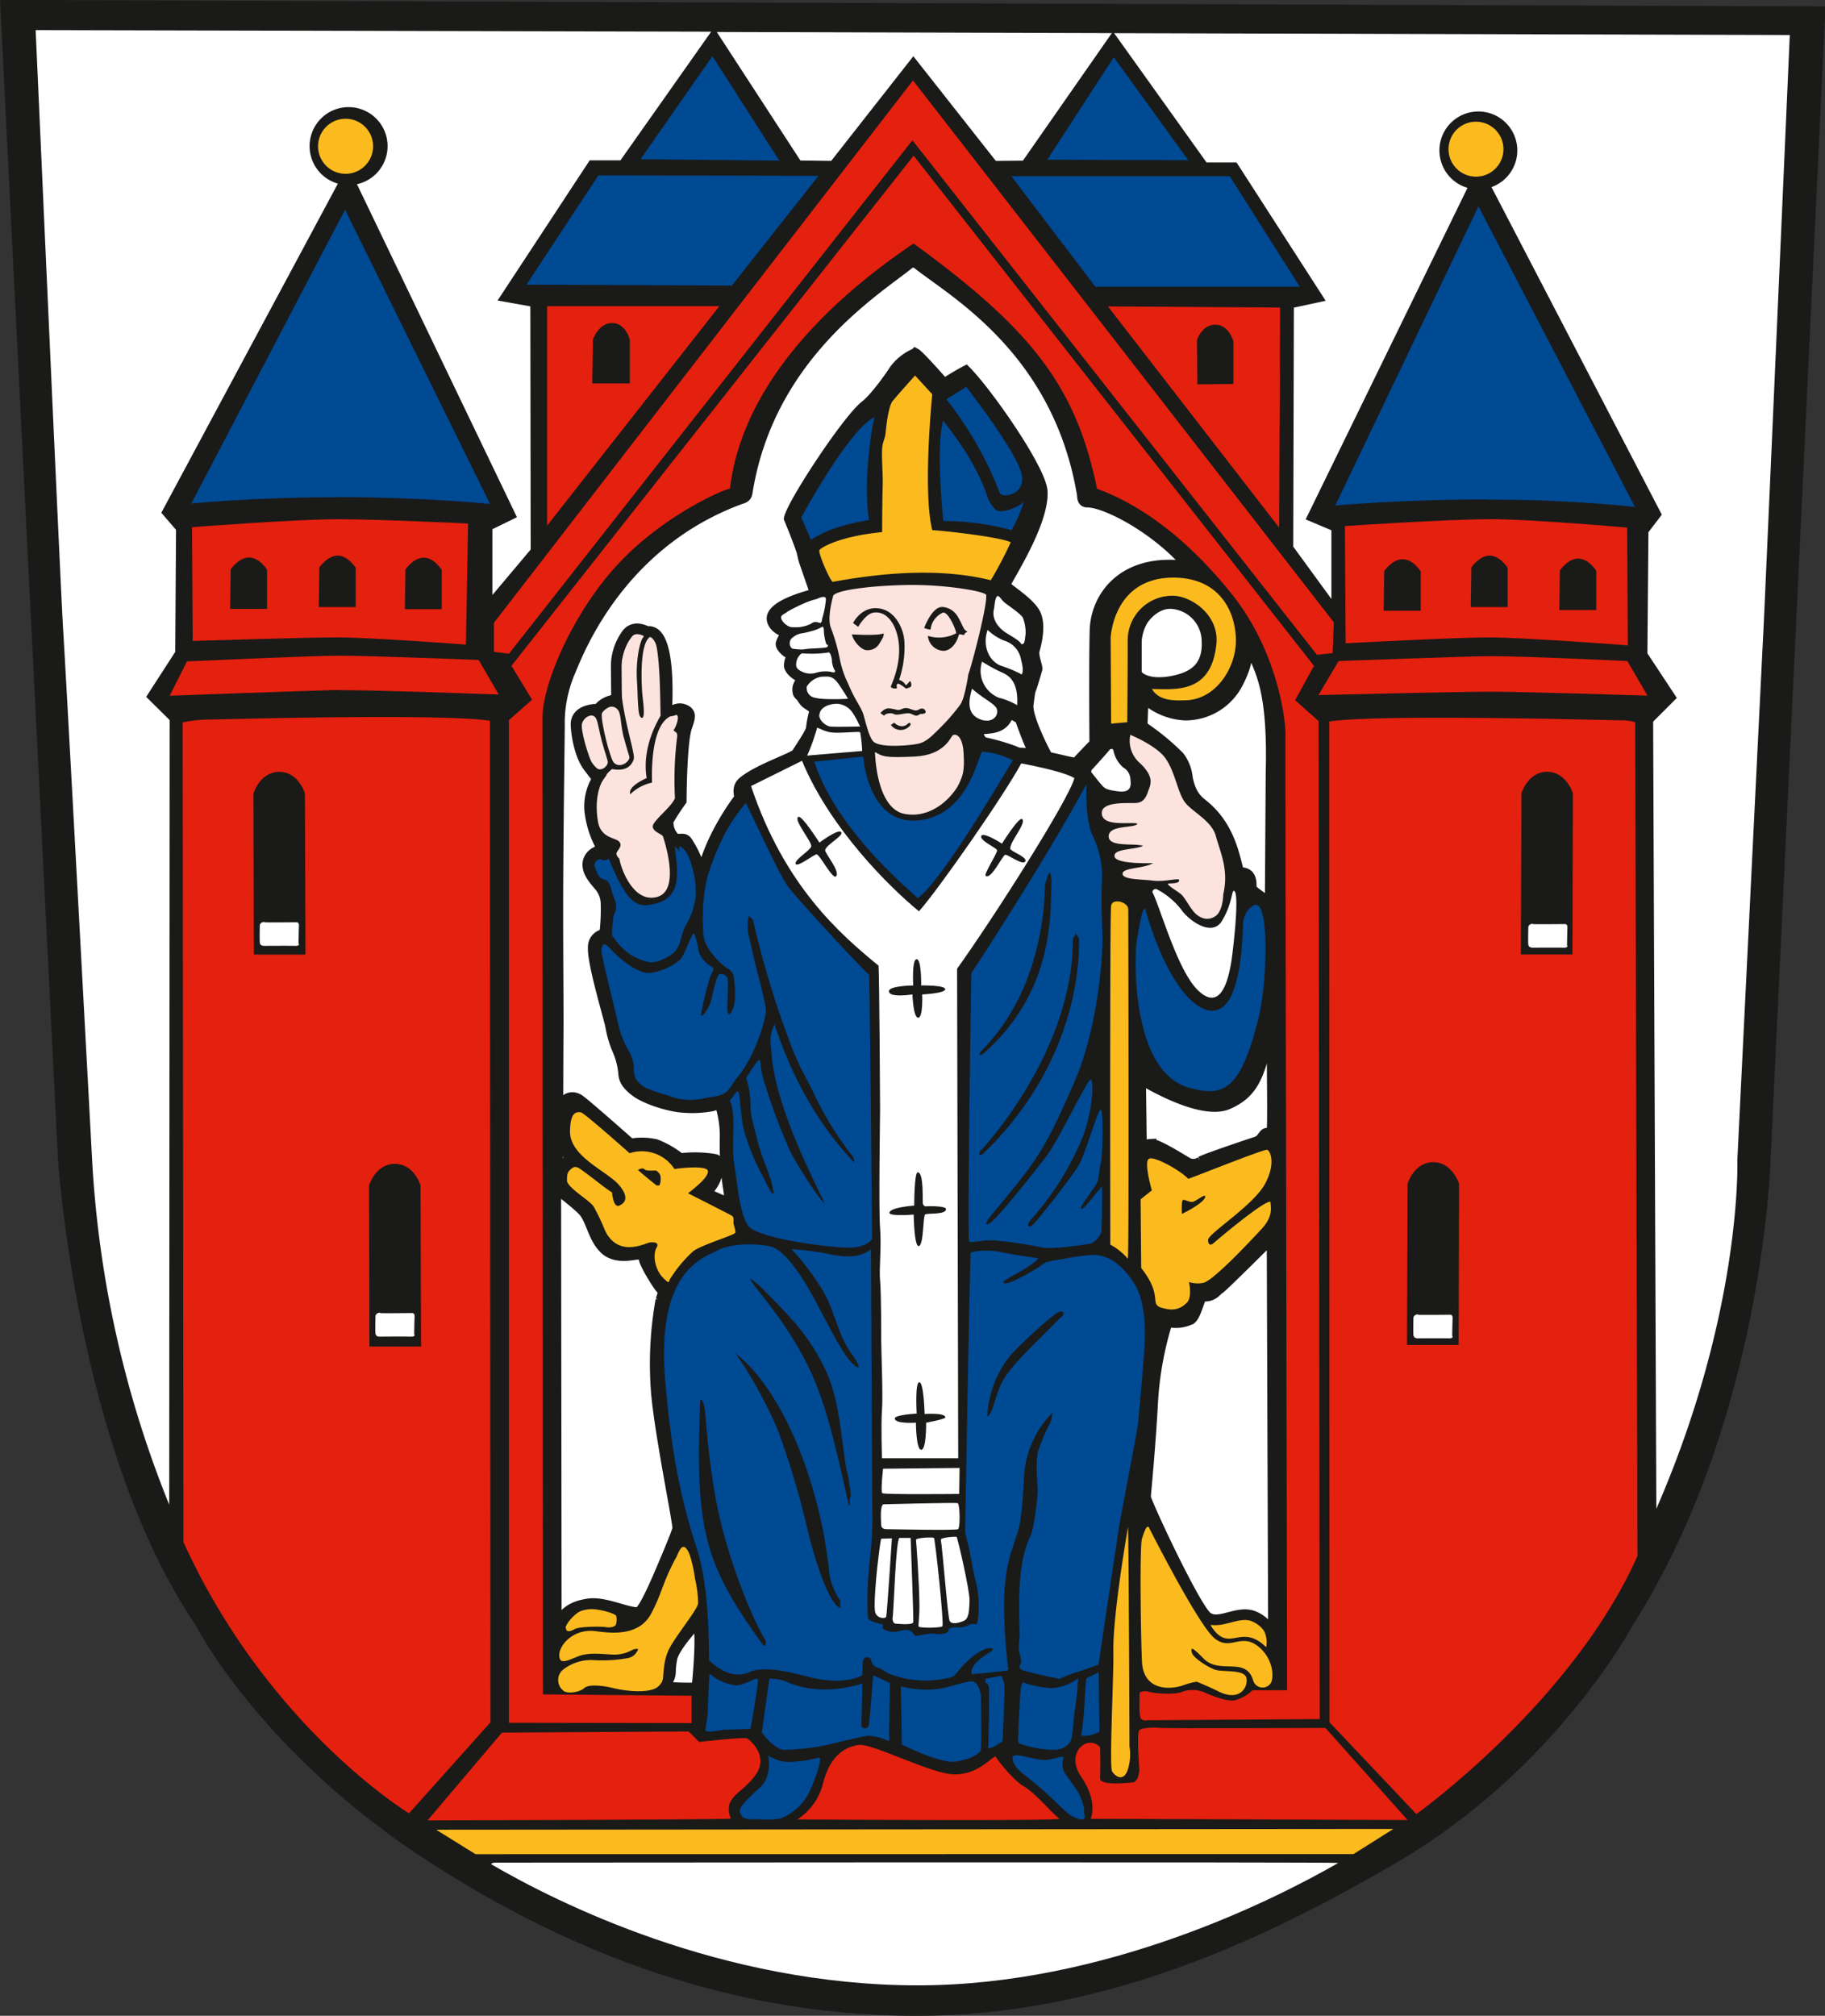
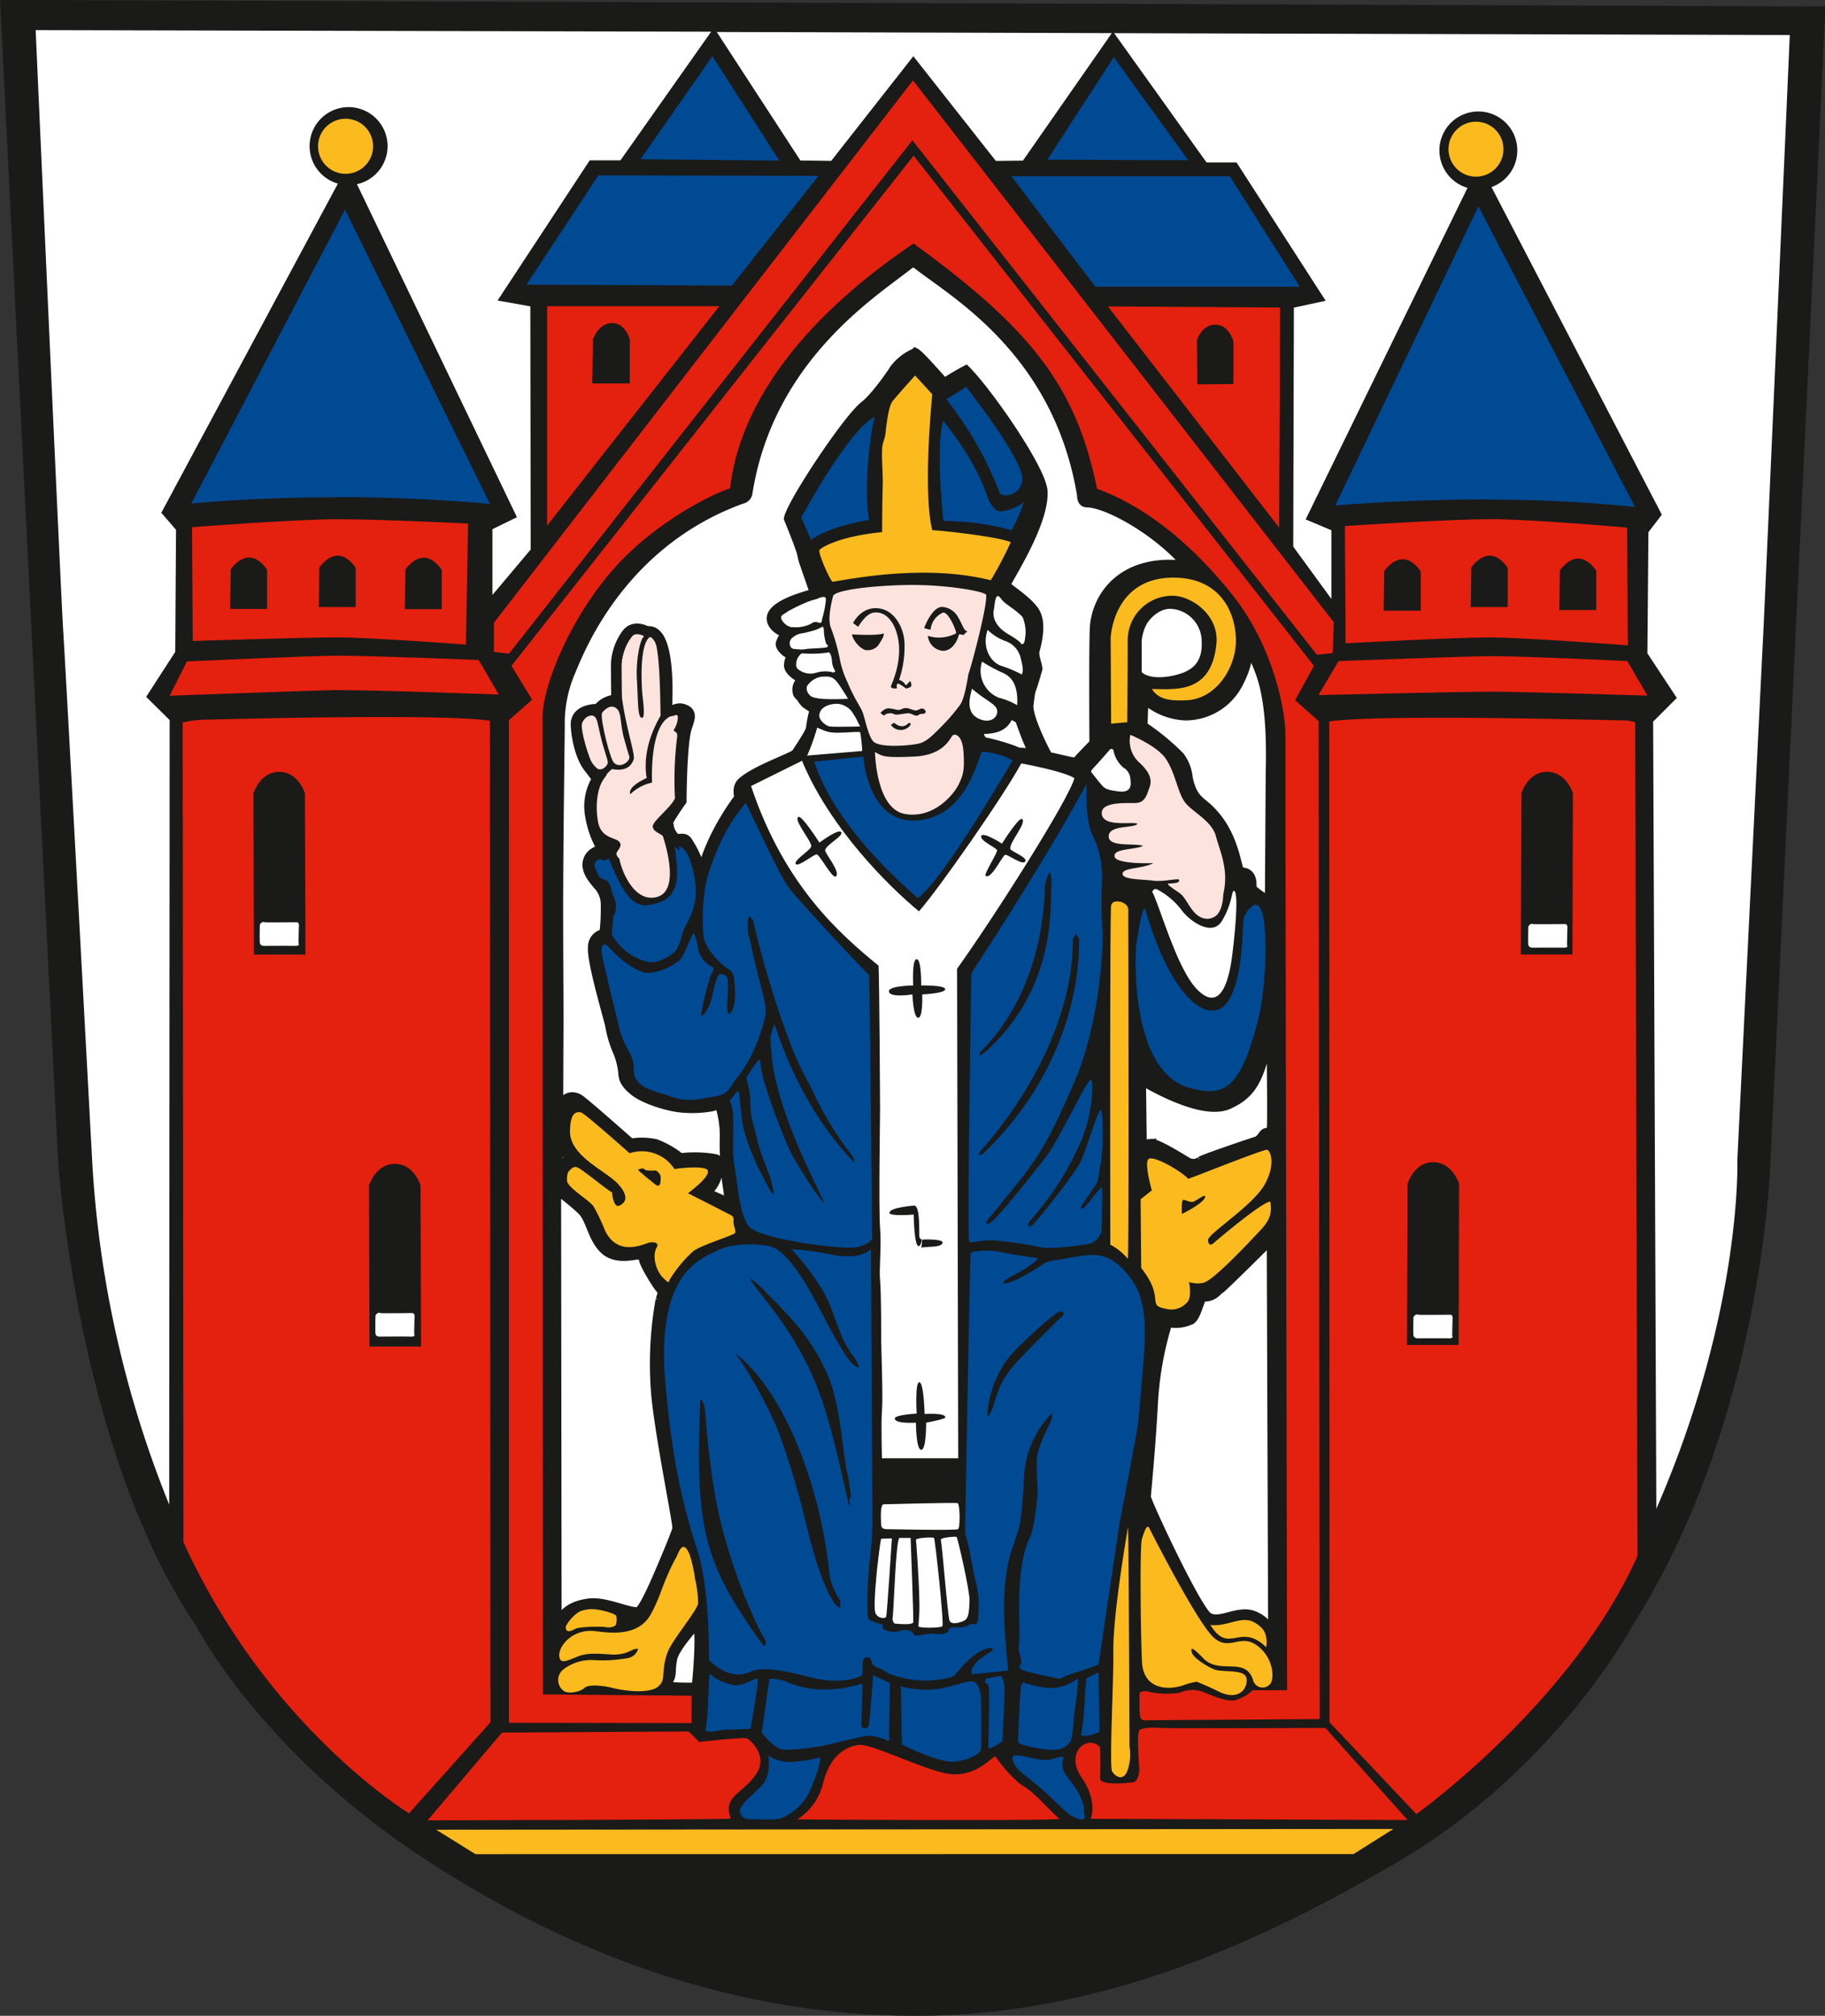
<svg xmlns="http://www.w3.org/2000/svg" viewBox="0 0 372.1 410.91">
  <rect x="0" y="0" width="372.1" height="410.91" fill="#333333" stroke="none" />
  <defs>
    <style>.cls-1,.cls-2{fill:#1a1a18;}.cls-1,.cls-8{stroke:#1a1a18;stroke-miterlimit:3.86;}.cls-1{stroke-width:8.02px;}.cls-3{fill:#004993;}.cls-4{fill:#fbbb1f;}.cls-5{fill:#e4200e;}.cls-6{fill:#fce3de;}.cls-7,.cls-8{fill:#fff;}.cls-8{stroke-width:2.17px;}</style>
  </defs>
  <g id="Ebene_2" data-name="Ebene 2">
    <g id="Ebene_1-2" data-name="Ebene 1">
      <path class="cls-1" d="M43.28,329.14s12.82,25.41,46.6,47.16c23.74,15.29,56.46,30.6,97,30.6,38.37,0,71.09-16.28,95.71-30.6,31.73-18.46,46.93-47.16,46.93-47.16,26-40.89,27.47-92.73,27.47-92.73l11-231.1L4.22,4,15.81,235.87s3.7,58.27,27.47,93.27Z" />
      <path class="cls-2" d="M93.81,376.06C82,368.73,73.1,362.32,65.73,354.91a128.46,128.46,0,0,1-20.11-26c-25.66-42.65-26.84-92.5-26.84-92.5s-5.43-101-5.88-107.59S7.27,6.14,7.27,6.14l357.65,1s-5,115.92-5.31,121.68-5.3,107.59-5.3,107.59,1.45,42.39-27.36,92.73c0,0-16.95,28.37-48.36,47.16,0,0-42.7,28.4-91.41,28.4-52.22,0-93.37-28.64-93.37-28.64Z" />
      <path class="cls-2" d="M72.76,37.58a7.93,7.93,0,1,0-3.89-.12l-36,67.09,3,3.48-.16,24.85-5.93,9.17,4.79,4.73-.09,161c8.58,20.53,19.71,36,31,47.09,14.68,14.46,28.65,21.22,28.65,21.22s40.69,28.58,92.87,28.58h0c31.79,0,77-15.83,100.35-33.84,23.64-18.24,41.34-37.62,50.41-63.34l-.65-160.43,4.83-4.83-6-9.09.21-24.7,2.73-3.57L304.16,38.14a7.94,7.94,0,1,0-4.89.15l-33,67.59,5.25,2.21,0,14-7.78-10.66.13-48.72,6.48-1.4-18.17-28.2H246L226.92,6.42,208.56,32.75l-5.51.06L186.22,11.46,169.47,32.8l-6.28-.08L145.56,5.64,126.43,32.76l-6.27,0L101.38,61.29l6.68,1.19.07,49.57-7.8,9.26,0-13.41,5-2.44L72.76,37.58Z" />
      <path class="cls-3" d="M68.75,101.37c-17.67,0-29.75,1.28-29.75,1.28L70.35,42.73l29.57,60s-13.5-1.39-31.17-1.39Z" />
      <path class="cls-3" d="M303.25,101.81c-17.67,0-31,1.24-31,1.24l29.19-61,31.93,61.29a283.43,283.43,0,0,0-30.15-1.48Z" />
      <polygon class="cls-3" points="130.59 32.46 145.25 11.45 158.91 32.75 130.59 32.46 130.59 32.46" />
      <polygon class="cls-3" points="213.53 32.56 227.09 11.66 242.29 32.67 213.53 32.56 213.53 32.56" />
      <polygon class="cls-3" points="206.2 35.91 250.74 35.91 265.01 58.44 223.32 58.44 206.2 35.91 206.2 35.91" />
      <polygon class="cls-3" points="107.34 58.03 122 35.75 166.89 35.84 149.22 58.22 107.34 58.03 107.34 58.03" />
      <path class="cls-3" d="M165.37,110.1l-2-4.62S173,87.59,178.32,85c-1.13,4.53-2.18,15.06-1.13,21-7.45,1.29-9.8,2.83-11.82,4Z" />
      <path class="cls-3" d="M192.33,106.21s-1.62-15.46,0-20.48c1.78,2.51,6.64,8.17,9.23,16.19,1.29,2.19,1.79,2.41,2.91,2.27a9.13,9.13,0,0,0,4.29-1.86,32.85,32.85,0,0,1-2.51,5.74,53.13,53.13,0,0,0-13.92-1.86Z" />
      <path class="cls-3" d="M193,81.36l4-2.51s10.5,13.41,11.34,18c.73,4-4,4.86-4.53,3.56a73.14,73.14,0,0,0-10.85-19Z" />
      <path class="cls-3" d="M166,155.27l10-1.05s.94,14,11.22,13c9.78-.93,11.9-12,13-14A15.34,15.34,0,0,1,206.5,155c-1.14,1.78-14,24.05-19.35,28.09-3.16-2.83-16.92-14.65-21.13-27.85Z" />
      <path class="cls-3" d="M124.16,175s-.81.64-1.46.24-1.86.57-1.37,1.62.57,2.1,1.86,2.43,1.38,2,1.7,2.91,1,2,.57,3.56-.33,0-.57,2.76-.16,2,.65,3.16a11.08,11.08,0,0,0,6.8,4.45c1.86.32,4.48-1.41,5.1-2,1.46-1.45,1.29-3.4,2.35-5.42a15.77,15.77,0,0,0,2-5.43,17.13,17.13,0,0,0-.65-6.47c-.89-3.48-2.1-4.45-3.56-4.54.32,4.3,2,10.41-3.89,11.91-3.48.89-5.58.72-9.55-9.15Z" />
      <path class="cls-3" d="M246.89,206c-4.67-.39-9.87-8.51-13.27-20.33-.54-1.88-1.38,3.32-1.86,6.24-.44,2.59-1.37,26.64,10.84,29.87,6.72,1.78,10.29.73,14-14.25,1.82-7.3,2.35-25.18-1.13-22.91a4.48,4.48,0,0,0-1.95,3c-.24.89.17,18.94-6.64,18.38Z" />
      <path class="cls-3" d="M156.61,357.84s.91,4.13-1.58,6.45-4.41,4.08-4.18,4.95.36,1.86,3.68,1.58c0,0,3.81.37,5.17-.36a11.09,11.09,0,0,0,5.77-6.22c1.63-3.81,1.68-5.08,1.77-5.72s-1.27.31-5,.55a8.08,8.08,0,0,1-5.63-1.23Z" />
      <path class="cls-3" d="M206.5,358s-.59,1.5,2.27,3.73c1.23.95,3,2.38,4.67,3.9,2.18,2,4.19,4.11,5.22,4.63,1.82.91,2.73.86,2.46-.32s.09-1-.23-1.95a12.58,12.58,0,0,0-1-2.54c-.49-.82-1.9-2.77-2.31-3.36a3.59,3.59,0,0,1-.77-3.54c.32-1.19-2.09.41-4.36.18s-5.13-1.36-5.9-.73Z" />
      <path class="cls-3" d="M143.8,352.76s.47-2.73.51-3.9.25-7.07.33-7.37.29-.22.84.3a10.06,10.06,0,0,0,4.56,1.75c1.42,0,3.31-1.1,3.9-1.28s.62-.15.58.69-1.31,8.79-1.53,9.45c-.62.07-4.12.18-5.07.18s-3.1.73-4.12.18Z" />
      <path class="cls-3" d="M156.86,342.22l-1.54,10.95s2.52,3.5,4.67,3.53a50.75,50.75,0,0,0,8-.87c1.64-.33,8-2,9.08-2a10.29,10.29,0,0,1,3.91,1c.32.19.4-.36.32-.76s.19-10.36.11-11c-.69-.37-3.39-1.57-3.39-1.57s-.69,9.48-.91,10.25-1.39.69-1.46,0,.29-8.39.11-8.57a25.14,25.14,0,0,1-8.1,1.2,18.74,18.74,0,0,1-7.11-1.49,8.87,8.87,0,0,0-3.68-.7Z" />
      <path class="cls-3" d="M183.67,343.75l.21,11.86s7.55,3.79,10.65,3.5,5.11-1.6,5.4-2.26.08-10.61.08-11.27c-.19-.77-.55-3-2.12-2.85s-5.36,1.54-7.29,1.61a20.08,20.08,0,0,1-6.93-.59Z" />
      <path class="cls-3" d="M201,342.19c-.11.25-.19.83,0,.87.37.11.55.48.62.95.15,1-.07,11.6-.14,12.29.58.37,2.92-1.38,2.92-1.38s.47-9,.4-10.8a4.6,4.6,0,0,0-.66-2.52l-3.17.59Z" />
      <path class="cls-3" d="M207.56,354.84s.4-10.65.65-11.19.3-.84.84-.55a22.75,22.75,0,0,0,4.93,1,9.49,9.49,0,0,0,5.83-2,63,63,0,0,1-.73,6.93c-.18,1.28-.32,4.82-.76,5.8s-1.79,2-4,1.86a24.94,24.94,0,0,1-5.84-1.05c-.66-.3-.77-.11-.91-.81Z" />
      <path class="cls-3" d="M224,340.87l.18,12.15s-2.19,1.17-3.75.73a56,56,0,0,0,.69-6.42c.15-3.39.33-4.78.36-5.22.44-.18,2.52-1.24,2.52-1.24Z" />
      <path class="cls-3" d="M124.22,193.1c2.28,2.68,6,5.36,8.23,5.23a12,12,0,0,0,6.11-2.61c1.12-1,2.62-6.11,3-5.36a15.71,15.71,0,0,1,.87,3.49,5.63,5.63,0,0,0,2.74,3.24c.75.25-.12,1.37-.37,2a69.9,69.9,0,0,0-1.87,7.73c0,.87,1.5-1,2-2.74s1.12-5.24,1.74-5.49a1.35,1.35,0,0,1,1.62.75c.37.62-.12,6,0,6.61s.37,1.49,1.12-.25.38-5,.25-6.11a2.36,2.36,0,0,0-1.24-2.12c-.75-.37-4.74-3.74-5-6.86s-.25-9.1,1.25-13.21a53.06,53.06,0,0,1,3-7.23,37.23,37.23,0,0,1,4.36-6.48c.87,1.37,6.61,14.21,8.6,16.95s15,16.71,16.58,18.08c.12,1.87.62,53.85.62,53.85s-.87,1.49-4,1.74-19.44-1.74-21.31-4.48-2.24-9.48-2.74-12-.25-6.36-.25-8.35-.13-4.12-.75-5.11c.5-.5,1.37-2.12,1.74-1.87s.5,5.36,1.13,7.72a44.77,44.77,0,0,0,3.24,8.36c1.12,2,2.24,4.61,2.62,4.73s.24-.25-.13-2-2.28-5.9-3-9c-.75-3.24-1.37-4.61-1.37-7.1a19.08,19.08,0,0,0-.87-5.49,35.49,35.49,0,0,1,2.49-3.61c.5-.37.37,1.12.87,3.36a124,124,0,0,0,5.61,15.21c1.37,2.74,5.86,9.73,7,10.6-.74-2-10.2-19.21-10.82-30.92a21.19,21.19,0,0,1-.19-2.91,12.64,12.64,0,0,1,.79-2.7c2.24,6.61,6.61,18.06,16.25,28.19a1.91,1.91,0,0,0-.47-1.43,68.94,68.94,0,0,1-7.86-12.86c-1.5-3.15-2.42-4.28-4.29-8.94a193.61,193.61,0,0,1-8-26.2l-.83-.83a9.06,9.06,0,0,0,.12,4.64c.29,1.14.88,3.95,1.54,6.56.93,3.67,1.93,7.31,1.79,8.57-.16,1.47-2,8.68-5.94,13.35-.87,1.05-1.31,2.26-2.4,3s-2.94.8-4.28,1.08a11.78,11.78,0,0,1-7.39-.6,35.54,35.54,0,0,1-4.52-1.55c-1.31-.83-2.26-1.55-2.38-3.45a7.77,7.77,0,0,0-1-4,18.06,18.06,0,0,1-2.14-5.36c-.48-2.26-3.45-13.81-3.45-15.12s.57-1.8,1.53-.66Z" />
      <path class="cls-3" d="M221.48,245.7c-.55.55-1.09,1-1.09.49s3-4.33,3.35-5.27.32-2.25.71-3.79.55-10.65,0-10.92-3,8.51-4.34,11-8.51,11.48-9.5,12.41-1.26,0-.6-.77a59.12,59.12,0,0,0,10.43-16.3c2.31-5.39,2.64-12.08,2-12.47s-6.37,12-9.12,15.65c-2,2.59-9.61,12.3-11.31,13.45s-.49-.71-.49-.71c9.28-11.31,10.9-12.58,17.51-27.84,4.25-9.8,5.64-22.25,5.77-29.1,0-2.14-.38-6.43-.11-11.92a19.2,19.2,0,0,0-2-9.5c-1.53-3.57-1.15-10.32-1.15-10.32-8.62,16-23.5,38.6-23.5,38.6s-.88,54.25-.44,54.69,2.79-.52,5.82-.16a81.86,81.86,0,0,1,9,1.37c1.84.46,9.12-.6,10.05-.82a4.15,4.15,0,0,0,2.09-2.36c.11-.55.22-9,.11-9.17s-2.64,3.18-3.19,3.73Zm-21.43-31.43c12.92-12.92,12.95-31.55,13-33.75.41-1.66.89-3,1.07-2.61a6.55,6.55,0,0,1,.24,2.38c-.18,6.59.35,21.68-13.49,34.16-1.35,1.22-1.43.42-.83-.18Zm-.18,20.38s19-19.84,18.89-43.43a1.5,1.5,0,0,0,.53-.79c.07-.33.72,1,.72,1,0,3.17.33,24.44-19.38,43.57-.65.63-1.35.68-.76-.38Z" />
      <path class="cls-3" d="M231.15,261.45c-3.77-5.74-7.23-5.64-8.68-5.64a42.86,42.86,0,0,0-5.53.8c-1.7.27-3.57.45-4.29,1.07s-7.09,4.5-8,3.84c-.75-.53,4.53-2.39,7.09-5-.62-.14-4.32-.62-7.61-1.28-3.1-.62-5.88-.14-6.22.17-.17,1-1.14,57.07-1.14,57.07,1,3.36,1.39,6.59,2,9.24a20.69,20.69,0,0,1,.66,7.95c0,.45-.13,1.35-.44,1.39s-1.08-.14-1.42.17a4.25,4.25,0,0,1-2.46.48,3.42,3.42,0,0,0-1.73.35l0,.48c-.8.83-2.8.49-3.5.45s-3.21.66-3.42.35-.73-1.56-2.91-.9A4.34,4.34,0,0,1,180,332l0-.87c-3.43-.86-2.87-1.1-3.08-1.93a78.39,78.39,0,0,1,.45-11.42,71.05,71.05,0,0,0,.52-7.54l-.31-55.61c-2.11,1.76-5.16,1.73-8.55,1a57.54,57.54,0,0,0-7.64-1,52.77,52.77,0,0,1,6.44,8.58c1.73,2.94,2.64,6.66,4.08,9.82a20.66,20.66,0,0,0,2.32,3.77c.76,1.21,1.1,2.11.69,1.94-1.9-.79-4-4.7-8.37-13s-7.4-11-9.17-11.58-7.77-1-11,.68-12.68,4.28-10.73,26.88c1.15,13.18,2.77,22.69,6.44,34,2.74,8.42,2.38,21.52,2.49,22.73,2.66,2.49,5.39,3.66,8.37,2.35s8.36.12,12.24,1.1c7.06,1.8,10.62-.41,10.62-.41s.07-1.52.07-2.14.1-1.51.83-1.52c1.59,0,.19,1.58,2.59,2.24.62.17,1.31.81,2,1.11a20.24,20.24,0,0,0,12,.86c1.16-.23,1.38-.55,1.62-.86,4-5,6.68-5.36,7.23-5.19s0,.62,0,.62c-5,2.84-4,4.67-4,4.67s6.47-.55,7.44-.83c-2.15-18.43.31-23,1.21-26s1.45-2.7,2-13.6a20.07,20.07,0,0,1,5.74-12.83,4.66,4.66,0,0,1-.51,2.18,37.34,37.34,0,0,0-2.36,5.6c-.62,2.22-.1,6.68-.1,8.06s-.7,7.66-1.49,9.27c-3.46,7.09-1.83,19.23-2.31,21.75a6.53,6.53,0,0,0,.1,2.25c.17.45.52,1.63.28,2s-.49.69,0,1.14,7.26,1.87,7.95,1.94a22,22,0,0,1,3.39-1.32c.91-.31,3.53-1.14,4.5-1.59.2-1.52,3.83-25.77,4.15-27.91s3.63-19.06,3.87-21c.21-1.7,1.21-13.38,1.31-15.32s.67-9.29-2.14-13.56Zm-75.48,74c-12.15-16.77-13.92-23.54-12.91-49.71,0-1.06.68-.09.93,1.44s.77,12.95,3.31,23.29,7,20.66,9.06,23.88c.24.38-.11,1.49-.39,1.1Zm15.41-7.77c-2.12-1.21-4.87-9.35-6.38-15.69a173.35,173.35,0,0,0-5.76-19.56c-2.37-6.27-8.05-15.84-9.23-16.68,0,0,7.76,4.77,14,21.68a94.87,94.87,0,0,1,5.42,23.62,13.74,13.74,0,0,0,2.18,5.23c.06,1.28.05,1.55-.2,1.4Zm2.44-22.8c-.73,1.42.15,2-.45,1.93-2.19-9.7-4.32-20-8-27.67-4.71-9.91-10.91-16.11-12.21-18.55a14.76,14.76,0,0,1,3.24,2.78c1.09,1.08,2.94,2.9,5.26,5.49a41,41,0,0,1,6.65,9.81c3,5.78,3.45,13.7,4.33,19.41.4,2.61.72,2.91.85,4.79a10.71,10.71,0,0,1,.29,2Zm42.67-36.24c-.28.21-1.81,1.82-3.49,3.48-8.24,8.15-8.48,8.95-10.26,14.74-.26.84-1.23,2.71-1.12,1.38a21.63,21.63,0,0,1,4.35-11.51c1.38-1.84,8.81-8.68,10.06-9.21s1.51.33.46,1.12Z" />
      <path class="cls-4" d="M76.07,29.81a5.61,5.61,0,1,1-5.6-5.6,5.6,5.6,0,0,1,5.6,5.6Z" />
      <path class="cls-4" d="M306.54,30.42a5.6,5.6,0,1,1-5.6-5.61,5.6,5.6,0,0,1,5.6,5.61Z" />
      <polygon class="cls-4" points="284.09 372.82 275.97 377.94 96.95 377.96 88.93 372.98 284.09 372.82 284.09 372.82" />
      <path class="cls-4" d="M115.33,331.76c0-.64,2.28-3.8,4.62-3.8s5.14.84,5.69,1.39a3.74,3.74,0,0,1-.06,1.84c-.32.5-1.33.63-2,.5-1-.19-5.5-.13-6.39.38s-1.77.76-1.83-.31Z" />
      <path class="cls-4" d="M137.79,317.65c.57-1.07,1.39-4.24,2.84-.7a28.48,28.48,0,0,1,1.08,4.87,23.34,23.34,0,0,1,.63,5c-.12,1.33-4.74,6.83-6,9.49s-1,5.76-1.26,6.33a3.69,3.69,0,0,1-.95,1.2c-1.33,1.14-5.32,1.2-9.43.19-1.42-.35-4.62-.82-5.56.06s-3.55,1.27-4.31.51a2.74,2.74,0,0,1,.13-4.37A9.27,9.27,0,0,1,121,338.4a29,29,0,0,0,6.84-.38,2.69,2.69,0,0,0,2.27-1.9c-1.39-.13-1.52.89-4.3,1.14-1.59.14-5.31-.63-7.78.32s-3.92,1.83-4-.13,2.74-5.55,7.47-4.94c2.91.38,8.67,1.14,11.2-3.47,2.18-4,2.34-6.33,5.06-11.39Z" />
      <path class="cls-4" d="M234.3,311.45s9.86,19.54,13.26,22.44c3.22,2.74,5.33-1,8.78,1.57s3.46,6.82,2.67,7.76a2,2,0,0,1-3.53-.78c-1.57-4.86-6.82-1-10.12-4.39-2.48-2.55-2.59-2.2-2.35-1.18s3,2.82,4.63,3.45,6.2-.16,6.51,1.81-1.5,4.72-5.66,2.68c-2.56-1.26-4.49-2-4.49-2a13.14,13.14,0,0,0-2.48.63c-2.56,1-8.42,1.51-8.69-4.82s-.45-23.59,0-24.95,1-3.08,1.47-2.24Z" />
      <path class="cls-4" d="M246.82,331.25c4.91,0,8-3.06,10.34.28a5.29,5.29,0,0,1,1,4.24c-5.31-5.19-7.59,1.65-11.36-4.52Z" />
      <path class="cls-4" d="M230,311.22s-3.14,17.88-3,25.49c.1,5-.87,23.38-.24,24.4s2.28,2.12,3.14-.24a10.22,10.22,0,0,0,.39-4.86c0-1-.15-43.3-.31-44.79Z" />
      <path class="cls-4" d="M226.38,253.71s-.12-67.49.17-69.1,3.49-.75,3.49.76.19,70.36-.09,71.22a12.23,12.23,0,0,0-3.57-2.88Z" />
      <path class="cls-4" d="M226.55,147.51l-.1-17.47s.46-12.54,13.15-12.29c9.45.19,12.39,7.38,12.39,12.86s-4.05,12-10.26,12.14c-2.07.05-5.35.25-6.86-2.3,4.63,0,12.1,1.13,13.14-9.18.61-6-5.29-9.93-9.08-9.83a9.1,9.1,0,0,0-9,9.46c0,6.62-.09,16.32-.09,16.32l-3.31.29Z" />
      <path class="cls-4" d="M149.55,249.22c0-.58.12-1.11-.35-1.41s-8.92-4.57-8.92-4.57c3.12-2.39,4.21-3.8,4.05-4.58-.23-1.11-5.53-.59-6.81-.35a7.91,7.91,0,0,0-9.15-3.23s-9.22-8.21-9.92-8.33c-1.38-.24-2.16.56-2.23,3.81-.12,5.17,7.51,8.16,9.92,10.92,2.21,2.54,1.35,3.75.12,4.28s-1.47-2.7-1.47-2.7c-1.41-.82-3.7-2.82-6.46-4.75-1.22-.86-1.64-.24-2.26.33s-.44,2.25-.44,2.25c.65,1.59,4.52,3.76,5.4,5.05a38.43,38.43,0,0,1,2.29,4.81c2.7,5.75,8.28,2.64,9.16,2.52s2.05,0,1.35,1.12c-.88,1.76-.06,4.63,1.29,6s1.23,1,1.41.47a26.81,26.81,0,0,1,4.81-5.81c1.7-1.29,8.39-3.28,8.56-3.75s-.35-1.53-.35-2.12Zm-15.25-7.57h-.42s-2.69-2.11-3.81-3.17c.47-.23,1-.47,1.35-.11s1.82.23,2.17.23.94.59,1.06,1.06.06,2-.35,2Z" />
      <path class="cls-4" d="M247.37,253.45c-.29.29-1.05.59-1.05-.71s9.24-7,11.62-11.44c2.23-4.17,1.05-6.75.41-6.92s-14.5,5.39-16.08,5.92c-1.41-1.58-6.87-4.69-8-4.1s.58,6.45.58,6.45l-2.29,1.82.12,14c2.7,3.4,2.76,5.4,2.88,6.51s.35,1.47,2.23,1.82a4.2,4.2,0,0,0,4.05-1.12c1.35-1,.58-4.34.58-4.34a6,6,0,0,0,2.82.18c1.94-.24,9.39-8.22,11.91-10.92,2.38-2.54,2-4.22,1.88-5.63-1.35-.3-11.38,8.22-11.68,8.51Zm-6.39-6s-.18-2.87.29-2.87,1.35.53,1.94.41,2.49-1.67,2.52-1.12c.06,1.12-3.87,3.17-4.75,3.58Z" />
      <path class="cls-4" d="M167.09,112.14c.07-.35,3.75-2.8,12.77-3.67,0-1,0-5.06.12-9.74.06-2-.24-5.18-.12-7.26.09-1.46.57-1.91.7-3.21.32-3.19.78-5.71,1.46-6.53,1.45-1.76,4.3-4.88,4.55-5.19l3.51,3.83s-2,19.72,0,27.7c2,.08,13.72,1.35,16,2.47a79.45,79.45,0,0,1-4.07,7.74c-12.77-3.19-27.06-.56-32.24.32-.56-.32-2.88-5.58-2.72-6.46Z" />
      <path class="cls-5" d="M99.91,146.92c-10.2-1.57-56.73-.22-58.41-.22a25.78,25.78,0,0,0-4.26.56l.16,167.09c17.22,37.85,46,55.29,46,55.29L100,351.08c0-2.69-.11-200.57-.11-204.16Zm-48.15,47.7-.08-32.87s1.31-4.41,5.26-4.41,5.23,4.41,5.23,4.41l.11,32.83-10.52,0Zm23.57,79.91-.08-32.88s1.31-4.4,5.26-4.4,5.23,4.4,5.23,4.4l.11,32.83-10.52,0Z" />
      <path class="cls-5" d="M68.81,140.65c-5.87.14-34.22,1.17-34.22,1.17l3.53-7s26-1.17,30.69-1.17c6.75,0,28.78.88,28.78.88l4.11,7.05s-27-1-32.89-.88Z" />
      <path class="cls-5" d="M68.81,105.84c-8.66,0-29.66,1.62-29.66,1.62l.14,23.2s22.76-.73,29.52-.73S95,131.4,95,131.4l.44-24.68s-17.92-.88-26.58-.88ZM46.93,124.05l.11-8s1.62-2.41,3.74-2.41,3.67,2.48,3.67,2.48l0,8-7.55,0ZM65,123.67l.12-8s1.62-2.41,3.74-2.41,3.66,2.49,3.66,2.49l0,8-7.55,0Zm17.55.42.11-8s1.62-2.41,3.74-2.41,3.67,2.49,3.67,2.49l0,8-7.55,0Z" />
      <path class="cls-5" d="M333.4,147.22a8.76,8.76,0,0,0-2.73-.38c-1.68,0-49.45-1.34-59.65.23,0,3.59.05,201.31.05,204l17.71,18.72s31.77-22.68,45.09-52.63l-.47-169.94Zm-36,126.93-10.52,0,.11-32.83s1.29-4.41,5.23-4.41,5.27,4.41,5.27,4.41l-.09,32.87Zm23.21-79.59-10.52,0,.12-32.83s1.28-4.4,5.23-4.4,5.26,4.4,5.26,4.4l-.09,32.87Z" />
      <path class="cls-5" d="M304,141c-6.73,0-35.18.69-35.18.69l4.1-6.94s26.51-1,31.21-1c6.76,0,27.67,1,27.67,1l4.11,7.05S310.75,141,304,141Z" />
      <path class="cls-5" d="M303.65,105.84c-8.67,0-29.44,1.39-29.44,1.39l.15,23.9s22.53-1.2,29.29-1.2,28.25,1.62,28.25,1.62l-.14-24s-19.45-1.73-28.11-1.73Zm-21.53,18.57.11-8S283.85,114,286,114s3.67,2.49,3.67,2.49l0,8-7.55,0Zm17.76-.74.11-8s1.62-2.41,3.74-2.41,3.67,2.49,3.67,2.49l0,8-7.55,0Zm18.05.6.12-8s1.62-2.41,3.74-2.41,3.67,2.49,3.67,2.49l0,8-7.56,0Z" />
      <path class="cls-5" d="M111.55,62.41v44.74l35.12-44.74Zm9.2,15.75.14-8.92s1.11-3.39,3.9-3.39,3.62,3.37,3.62,3.37v8.94Z" />
      <path class="cls-5" d="M225.89,62.46l34.91,45.09L261,62.69l-35.14-.23Zm25.59,15.81-7.35.08-.08-9s.94-3.17,3.75-3.17,3.68,3.44,3.68,3.44v8.65Z" />
      <path class="cls-5" d="M87.18,371.07l15.16-17.89,38.07-.24,2.14,2.14s9.19-1.06,9.79-.71,4.54,3.58,1.67,7.52-6.68,4.3-5,8.83c-3,.24-61.82.35-61.82.35Z" />
      <path class="cls-5" d="M162.6,370.84a12.11,12.11,0,0,0,5.26-7.52c1.43-5.49,4.53-7.28,7.27-7.63s14.92,6,19.46,6,6.92-2.86,8.35-3.7c.84,1.32,3.71,4.89,5.73,6.09,2.62,1.55,5.73,5.49,7.4,6.68-2.39.48-53.47.12-53.47.12Z" />
      <path class="cls-5" d="M222.39,370.72s1.56-3.46-1.91-8.47,1.32-8.83,3.82-6.09c.12,2.75,0,6.45,0,6.45s-.24,1.49,6.69.71c1.07-.12,1.31-2.14,1.31-2.62s-.6-7.4,0-8,3.1-.59,4.42-.47,33.53,0,33.53,0L287,371l-64.57-.24Z" />
      <path class="cls-5" d="M141,351.24l-37.24-.06,0-204.38,4.73-4.17-4.21-6.9,82-104,81.63,104-3.84,7,4.79,4.27.22,203.43-35.19.23s-1,.28-1.35-.51-.17-5.13-.17-5.13a2.38,2.38,0,0,1,1.86-.17c1,.34,5.3.68,6.82,0a6.26,6.26,0,0,1,4.46.11c.9.4,4.79,2.09,6.43,1.58a8.25,8.25,0,0,0,3.44-2c1.35,0,7.05,0,7.05,0s-.4-190.29-.34-194.58S260,132.29,251.38,121.4s-18.26-18.35-27.7-21.76c-4.23-20.6-13.05-32.3-37.42-50-23.84,16.1-35.53,33.64-37.42,49.93C147,100,135,105.27,125.9,115.11s-15.29,24.28-15.29,31.21c0,13.85.09,199.07.09,199.07l30.31.27v5.58Z" />
      <polygon class="cls-5" points="103.78 133.25 100.7 132.89 100.7 126.96 186.15 16.39 271.95 126.85 271.71 133.13 268.51 133.48 186.03 28.6 103.78 133.25 103.78 133.25" />
      <path class="cls-6" d="M126.44,171.9c-.37-1.29-3.82-.67-4.5-4.34-.57-3.13-.52-8.17,2.85-10.79,2,.37,3.75,0,4.42-2,.6-1.8-6.22-18.43-.15-25.25.82-.92,2.4-.08,2.18.3-.7.46-1.62,4.62-1.38,8.69.25,4.38.15,7.26.82,7.73,1,.72.46-3.1.31-4.49s-.78-10.86,1.7-12c2-.9,1.91,14.22,2,16.12-.26.57-3.92,6.19-2.84,12.73-1,.46-3.86,1.86-3.34,3.3a9,9,0,0,1,4.43-2.37c0-.72-.62-13.24,4.84-13.81,1-.11,0,2.73-.46,3.09.46.62.72.31.77,1.19a70.44,70.44,0,0,0-.47,12.72c-.82,1.91-4.58,4.64-4.53,5.77s2,1.55,2.11,2.06,3.71,10.87-1.18,12.27-7.47-5.88-7.73-7.78c0,0-.88-.72-.51-1.34s.89-1.11.7-1.77Z" />
      <path class="cls-6" d="M120.79,155.74c-.68-1.13-2.53-7-2.11-8.3s2.16-2.32,2.88-.93c.35.67.64,2.67,1.14,4.54.53,2,1.26,3.95,1.23,4.38-.05.82-1.8,2.52-3.14.31Z" />
      <path class="cls-6" d="M122.7,145.48c.1-.82,2.11-2.31,3.29-.77.64.83.47,2.32,1.08,5.2,0,0,.93,3.41,1.24,4.28s-1.8,2.63-3.14,1.29c-.77-.77-2.68-8.35-2.47-10Z" />
      <path class="cls-6" d="M234.1,161.24c.48-1.25,1.35-2.81-1.64-5.65a6,6,0,0,1-2-5.8s5.38,2.19,7.21,4.84c2,2.9,2.45,7.06,4,9s5.43,3.72,6.25,6.84,2.68,6.77,1.49,11.83c0,0,0,3.49-1.71,4.53s-3.35.15-4.32-1-1.78-2.82-2.52-3.49-3.05-1.94-2.68-2.23c.89-.08,2.38,0,2.23-.75-.09-.42-3.12.45-5.35.15s-6.18-.15-6.18-1.41,4.24-1,6.25-2.16c0,0-7.58.3-7.88-1.34s3.87-1.33,5.8-2.15c-1.49-.67-7.07.37-7-2s5.28-1.56,5.87-2.53c-1-.52-7.21.82-7.28-2.15-.07-2.48,5.35-2,7-2.09s2.09-1.41,2.46-2.38Z" />
      <path class="cls-6" d="M178.4,153.33s.17,11.59,6.13,12.6,10-4.12,10.92-6,1.25-2.94,1-6.64-1.85-3.77-2.26-3.35-1.68,4-7.73,4.28-6.46,0-8.06-.93Z" />
      <path class="cls-6" d="M201.1,121.31c-.09-.76-8.51-2.22-16.32-2.06s-14.64,1.12-14.93,2.27-1.15,4.54-.47,6.37a39.28,39.28,0,0,1,1.9,6.73,20.07,20.07,0,0,0,1.59,4.62c1.44,3.47,2.68,4.87,3.13,6.29s1.14,4.7,2.07,5.62c1.34,1.35,7.3.84,9.11.46,1.66-.35,2.81-1.55,4.57-3.31a39.57,39.57,0,0,0,4-4.62c1-1.33,1.68-6.21,1.68-6.21.75-2,3.9-14.12,3.64-16.16ZM179,124c3.45.28,5.31,4.11,5.41,7a20.87,20.87,0,0,1-1.09,7.59,2.19,2.19,0,0,1,1.27.95c.17.45.77-.67.95-.67s.35.7.24,1-1.05.49-1.05.49-1.27-1-1.62-1-.31.53-.21.92c-.45.17-1.26,0-1.26-.32s3-6,1-11.52c-.49-1.39-1.86-3.86-4.43-3.58-1.49.16-2.82,2.21-3.23,2.92l-1.05-.78s1.61-3.33,5.05-3Zm-2.24,8.54c-1.08,0-2.76-1.75-3.06-3.23,0,0,5.3.34,6.44-.2.18.33-.21,1.11-.8,2a2.69,2.69,0,0,1-2.58,1.42Zm8.81,15.34a2.47,2.47,0,0,1-3.93-.11l.67-.45s1.54,1.54,2.91.1c.18-.1.63-.07.35.46Zm3.16-2.67c-.1.18-.31.32-.91.32-.39,0-.53.35-1,.35s-1.09-.56-1.83-.49-1.58.28-2.18.28-.7-.32-1.3-.28-1,.14-1.23.49a6,6,0,0,1-.77-.53s.81-1,1.69-.95,1.37.25,1.86.32,1-.39,1.65-.39,1.68.57,2.11.49c.62-.11.77-.45,1.26-.38s.74.59.63.77Zm7.93-15.94c-.08.42-1.07-.24-1.17.17-.45,1.69-1.59,3.16-3.1,3.23a3.32,3.32,0,0,1-3.2-3.06,7.39,7.39,0,0,0,5.72-.5c.28-.19-1.58-4.64-2.7-4.21a4.25,4.25,0,0,0-2.47,3.44,4.72,4.72,0,0,1-1.31-.33s1.6-4.45,3.78-4.28a3.93,3.93,0,0,1,2.94,1.76c.93,1.44,1.27,2.85,1.85,3.11s-.26.25-.34.67Z" />
-       <path class="cls-7" d="M101.21,379.68c-1.08,0-1.06.33-1.06.33,13.46,7.85,47,24.69,87,24.69,38.11,0,72.53-17.38,85.71-24.95h0c-1.31-.23-170.6-.07-171.68-.07Z" />
      <path class="cls-7" d="M12.9,128.82c.45,6.58,5.88,107.59,5.88,107.59A219,219,0,0,0,34.5,306.72l.09-159.94-4.79-4.73,5.93-9.17L35.89,108l-3-3.48,36-67.09a7.95,7.95,0,1,1,3.89.12l32.62,67.88-5,2.44,0,13.41,7.8-9.26-.07-49.57-6.68-1.19,18.78-28.57,6.27,0,18.5-26.23L7.27,6.14s5.18,116.1,5.63,122.68Zm150.29-96.1,6.28.08,16.75-21.34,16.83,21.35,5.51-.06,18.13-26-80.55-.23,17.05,26.19ZM364.92,7.14,227.16,6.76,246,33.11h6.12l18.17,28.2-6.48,1.4-.13,48.72,7.78,10.66,0-14-5.25-2.21,33-67.59a7.94,7.94,0,1,1,4.89-.15l34.73,66.77-2.73,3.57-.21,24.7,6,9.09-4.83,4.83.65,160.43a.88.88,0,0,1-.05.15c17.62-40.37,16.57-71.27,16.57-71.27s5-101.83,5.3-107.59S364.92,7.14,364.92,7.14Z" />
      <path class="cls-7" d="M175.43,148.09s-5.36.12-6.22,0-2.92-1.62-1.89-3.2c.86-1.31,2.75-1.43,3.36-1.43a4.11,4.11,0,0,1,3.27,2c1.07,1.67,1.19,2.37,1.48,2.66Z" />
      <path class="cls-7" d="M172.89,142.44s-4.79.29-6.67-.2a2,2,0,0,1-1.72-2.3,4.3,4.3,0,0,1,3-2c1.27,0,2.21-.37,3.52,1.55s1.88,2.95,1.88,2.95Z" />
      <path class="cls-7" d="M162.33,135.44c0-1.06.7-2.33,1.35-2.25a23.64,23.64,0,0,0,5.08-.16c.49-.29.78.77.86,1.59a4.28,4.28,0,0,0,.57,2c.33.45-.33.53-.78.33a6.69,6.69,0,0,0-3.19.24,4.11,4.11,0,0,1-3-.41,1.4,1.4,0,0,1-.9-1.35Z" />
      <path class="cls-7" d="M168.72,131.84c-.12.26-2.2.29-4,.41a11.57,11.57,0,0,1-3,.12,1.45,1.45,0,0,1,0-2.49,3.39,3.39,0,0,1,1.55-.74,17.16,17.16,0,0,0,2.17-.49,8.22,8.22,0,0,0,2.09-.82c.33-.25.45.24.45.74a9.52,9.52,0,0,0,.49,2.7c.25.32.49,0,.25.57Z" />
      <path class="cls-7" d="M160.41,124.76a36.5,36.5,0,0,1,6.22-2.82c.74-.08,1.8-.7,1.76.32a19.24,19.24,0,0,1-.7,3.65c-.16.45,0,1.31-.81,1a1.46,1.46,0,0,0-1.52.24,7.22,7.22,0,0,1-4.17.66c-1.23-.37-2-1.52-1.93-2s.58-.61,1.15-1Z" />
      <path class="cls-7" d="M203.54,121.53c.25,0,.74.86,1.35,1.35s3.4,2.37,3.68,3.07a8.42,8.42,0,0,1,.54,3.27c-.13.9-.13,2.09-.7,2.09s.65,0-2.78-2-3.15-4.42-3-5,.21-2.94.9-2.82Z" />
      <path class="cls-7" d="M201.37,128.4a10.29,10.29,0,0,0,3.44,2.21,4.85,4.85,0,0,1,3.31,3.56c.41,1.68.58,2.54.21,3.32a26,26,0,0,0-4.17-1.76c-2.28-.76-4-3.85-2.79-7.33Z" />
      <path class="cls-7" d="M200.23,134.87a35.91,35.91,0,0,0,3.88,2.13c1.56.65,3.56,1.84,3.28,6.75a14.08,14.08,0,0,0-3.73-1.52,5.93,5.93,0,0,1-3.43-7.36Z" />
      <path class="cls-7" d="M198.18,140.39s1,.89,2.21,1.72,2.54,1.64,2.82,2.33c.58,1.39-.94,3.28-3.6,2.09s-2-4.09-1.43-6.14Z" />
      <path class="cls-7" d="M164.58,154a37,37,0,0,0,2-5.65c.9.21,1.68.94,3.64,1s5-.28,5.16-.08a27.73,27.73,0,0,1,.41,3.81l-11.22.94Z" />
      <path class="cls-8" d="M232.9,147.37l.16-4.45s0-.91.75-.21a13.19,13.19,0,0,0,7.83,3.06,12,12,0,0,0,10.83-6.71c2.63-5.09,1.61-7.5,1.83-7.66s.59-.13.85.75c1.24,4.18,4.51,6.86,4,25.47,0,0-.16,24.71-.16,25.25s.11,1.39-.69.8-2.09-1.5-2.47-1.82-.64-.43-.7-1.07.16-2.47-1.55-2.84c-.53-.12-1,0-1.23-1-.86-3.27-2-8.95-7.3-13.08-1.23-1-2.34-2.18-2.95-5.31a8.48,8.48,0,0,0-1.66-4.29,47.82,47.82,0,0,0-6.81-5.68c-.52-.4-.75-.43-.75-1.24Z" />
      <path class="cls-8" d="M113.42,331.24l-.1-89.08s4.92,3.73,5.87,5c1.47,2,1.86,5.29,4.11,7.44s5.87,1.08,6.66,1.08,1.37,0,1.37.88,2.74,5.39,3.42,6.07.3,1.47,0,2.35a74,74,0,0,0-.88,19.38c.88,9,4.41,26,4.31,27.21-.05.54-1.61,4.32-3.23,8.13-1.9,4.46-3.95,9-4.89,9-2.26.1-6.76-2.25-10.09-1.76s-4.79,1.66-6.55,4.31Z" />
      <path class="cls-8" d="M142.29,330.55s-4.8,5-5.29,7.54-.09,2.94-.58,4-.59,1.67.1,1.86a54.67,54.67,0,0,0,5.57.1s1.18-10.87.2-13.51Z" />
      <path class="cls-8" d="M259.65,334.17l-.29-81.92s-10.28,10.27-10.77,10.47-1.18,1.76-3.62,1.47c-.88,2.15-1.28,4-2.16,4.7a6.86,6.86,0,0,1-4.79.49,67.71,67.71,0,0,0-3,16.44c-.49,9.2-1.37,18-1.47,19.38.59,2.15,10.28,22.81,12.63,24.47s6-1.37,9.2-.29a6.77,6.77,0,0,1,4.31,4.79Z" />
      <path class="cls-8" d="M232.74,233.82l-.18-13.9s12.13,7.62,17.79,5.14,6.55-6.38,8.77-16c.26.62.26,4.43.26,7.09s.18,14.25-.08,14.69-1-.18-1.51.44-.8,1.24-1.68,1.51-10.36,3.45-11.24,4a2.55,2.55,0,0,1-2.84.18c-1.06-.62-6.11-3.81-7.34-3.72a4,4,0,0,0-1.95.62Z" />
      <path class="cls-8" d="M205.67,145.18l2.33,1.31s2.13,6.22,2.82,6.59a5.8,5.8,0,0,0,2.25.28s-3.76-7.16-3.43-9.73.37-2.79.57-3.24,1.11-3.56,1.23-4-.86-2.77-.57-3.76c.32-1.15,1.47-5.28.12-7.69s-5.94-5.08-6.06-5.65,7.94-12.45,7.57-19.11c-.24-4.42-11.09-20-15.59-24.56-2.13,1.11-4.42,2.62-4.42,2.62s-5-5.73-5.85-6.18a10.39,10.39,0,0,0-4.21,3.28c-.82,1.31-4,5.82-6,7.36-3.64,2.83-14.94,20-15.51,23,.31.81,1.43,3.41,2.46,6.38.25.73.37,1.66.62,2.38,1.15,3.35,2.28,6.53,2.24,6.59s-9.47,2.14-8.8,5.36c.33,1.55,2.17,2.37,3.2,2.58a4.82,4.82,0,0,0-1.4,2.25c0,.57.54,1.06,1,1.51a3.29,3.29,0,0,0,1.55.61,3.7,3.7,0,0,0-.86,2.38c.17,1.14,2,2.25,2.78,2.49-.53,1-1.31,1.48-1,2.95.07.37.48.61.74.94a5.56,5.56,0,0,0,.86,1.15,17.82,17.82,0,0,0,1.92,1.23,23.44,23.44,0,0,0-.82,4c-.12.94-2.45,4.25-3,5.19-.86.87-8.16,3.3-11,5.79-1.11,1-.71,2.42-.59,3.14,0,0-6.12,7.79-7.73,15.93a21.79,21.79,0,0,0-3-7c-.77-1.07-1.78,0-2.67-.84a4.53,4.53,0,0,1-1.19-3.38,46.54,46.54,0,0,1,2.67-4.1c0-1.13.1-11.87,1.07-14.86.66-2,1.22-3.19-.71-3.81-1.49-.47-2.26.89-3.33.12.06-1.31,1-16.7-4-15.93-1.13-.59-3.09-1.13-4.28.71a11.16,11.16,0,0,0-2,5.89c0,2,.06,7.31.06,7.31a5,5,0,0,0-3.75,1.9c-1.72,0-4.63.54-4.51,3.27s1,6.48,2.49,8.44a7.33,7.33,0,0,0,2.2,2,10.49,10.49,0,0,0-1.78,7.85,19.27,19.27,0,0,0,2.38,6.77s-.61.45-1.26.83a2.85,2.85,0,0,0-1.64,2.64c.1,1.43.88,2.51,2.26,4.11a5.78,5.78,0,0,1,1.47,3.87,43.8,43.8,0,0,1-.2,5.28c-.24.78-.42.89-1,1.09a2.61,2.61,0,0,0-1.41,2.47c-.2,3,3.22,14.35,3.53,15.93a21.75,21.75,0,0,0,1.41,4.86,15.33,15.33,0,0,1,1.23,4.59c.07,1.07.2,2.16,2.36,3.84s7.06,3.15,9.66,3.32a22.4,22.4,0,0,0,6-.27c.76-.24,1.55-.51,1.89.34a20.77,20.77,0,0,1,.79,6.61,59.06,59.06,0,0,0,.58,9.15,36.29,36.29,0,0,1,.44,3.87l-5.1-2.26a6.84,6.84,0,0,0,2.53-4.28c.31-2.64-.1-2.47-1.06-2.64a24.61,24.61,0,0,0-6.54-.07,18.4,18.4,0,0,0-5-2.88,13,13,0,0,0-5.11-.1c-.92-.82-8.94-7.91-10.38-8.94s-2.77-.31-3,.24a6,6,0,0,0-.24,2.26,9.09,9.09,0,0,0-.85,3.74,10.76,10.76,0,0,0,1.37,4.38,6.64,6.64,0,0,1,.72,1.47s-2.3,1.72-2.57,1.89c0-.58.2-9,.13-11.65,0-.78,0-7.86.06-17.51,0-8.47-.11-18.88-.06-28.77.08-16.89.36-32.21.31-33.34a27.05,27.05,0,0,1,2-9.68c1.09-2.25,9-26,34.78-35.53.5-.18,1.34-.28,1.5-1.29,4.43-28.15,26.6-41.46,33.15-46.81a1.51,1.51,0,0,1,1.55.1c7.2,5.75,28.66,17.51,33.62,47,.08.49-.06,1.58,1,1.6,3.95,0,14.45,5.6,20.76,13.15-13.21-2-19,6-19.16,13.06-.18,6.4-.05,23-.05,23s-3.25,3.32-3.55,3.75-.75.15-1.46.05-7.3-1.85-10.25-1.85a3.83,3.83,0,0,1-1.2-.4,43.11,43.11,0,0,0-5.85-1.7c-.35.05-.75-.35-1.05-.8s-.8-1.82.3-2c1.55-.25,4.67.14,5.56-3.43Z" />
      <path class="cls-7" d="M222.55,157.53a.61.61,0,0,1,.11-.67c.19-.16,3.41-3.76,3.57-4s.72-.34.8.17a6.2,6.2,0,0,0,2,3.43,2.85,2.85,0,0,1,1.45,2.42c.08.78.46,2.81-2.44,2.44-2.12-.27-2.64-.52-3.14-1s-2.31-2.82-2.31-2.82Z" />
      <path class="cls-7" d="M232.78,136.92s0-5,0-6.26a8.8,8.8,0,0,1,1-3.41c.4-.78,2.36-3.25,5-3.14a6.66,6.66,0,0,1,6.23,6.66c.21,4.51-2.12,6.15-5.83,6.95-4,.86-6-.16-6.44-.8Z" />
      <path class="cls-7" d="M235,182.05a.65.65,0,0,1,1-.71,15.22,15.22,0,0,1,4.87,4.11c1.42,2.07,6.23,5.72,8.3,2.23s1.93-6,2.38-6.08c.92-.1.51,6.38-.25,12.61-.42,3.5-1.77,12.71-7,7.7-4.05-3.85-7.34-15.65-9.22-19.86Z" />
-       <path class="cls-7" d="M219.06,158.62c-2.3-1.47-10.84-3-10.84-3-3.62,6.69-16.78,25.54-20.85,30.15-6-4.92-18.16-16.92-23.85-30.69l-10.39,5.15c6.85,20.47,18.23,30.24,26,36.62.16,2.85.31,27.24.31,29.08s-.31,20.47,0,24.39-.23,8.31,0,10.7.23,10.39.23,12.23.39,11.39.16,14.16,0,9.85,0,9.85h15.54l-.23-99.79c7.61-10.62,22.77-34.47,23.92-38.85Zm-19,11.76c.46-.86,4.23,1.59,4.23,1.59s3.52-5.61,4.13-5c.87.87-2.45,4.49-2.45,6,0,.56,3.42,1.68,3.11,2.54-.39,1.12-3.56-1.37-4.12-1.27s-2.86,5.15-4,4.28c-.41-.3,2.44-4.69,2.34-5.2s-3.67-2-3.21-2.91Zm-31.82,2.91c-.1.61,3.21,4.44,2.2,5.36-.7.63-3.32-4.49-3.93-4.49s-3.88,2.7-4.28,1.94,2.85-2.65,3.16-3.52-3.74-5.5-2.6-6.07c.71-.36,4.28,5.25,4.28,5.25s3.88-2.9,4.44-2.14-3.08,2.56-3.27,3.67Zm17.95,27.59s-.3-5.36.71-5.36.92,5.36.92,5.36,4.9-.1,4.9.76-4.69,1.07-4.69,1.07.2,4.75-.82,4.75-1.17-4.75-1.17-4.75-4.8.77-4.8-.66c0-1.12,4.95-1.17,4.95-1.17ZM188.83,290s.07,5.53-1,5.53-1.08-5.53-1.08-5.53-4.31.3-4.31-.85c0-.77,4.46-1,4.46-1s-.38-6.39.54-6.39,1.08,6.47,1.08,6.47,4.23-.31,4.23.69c0,.38-3.92,1.08-3.92,1.08Zm-.21-42.42c-.46.36-.26,6.43-1.33,6.43-.91,0-1-6.43-1-6.43s-4.94.41-4.94-.35c0-1.13,5.05-1.48,5.05-1.48s0-6.78.71-6.78c1.33,0,.92,6.17,1.07,6.47s.31.51.71.46,4-.1,4,.56c0,1.23-3.87.77-4.33,1.12Z" />
-       <path class="cls-7" d="M180.05,299.39l15.6-.16-.08,5.3s-15.28.16-15.67-.15.15-5,.15-5Z" />
+       <path class="cls-7" d="M219.06,158.62c-2.3-1.47-10.84-3-10.84-3-3.62,6.69-16.78,25.54-20.85,30.15-6-4.92-18.16-16.92-23.85-30.69l-10.39,5.15c6.85,20.47,18.23,30.24,26,36.62.16,2.85.31,27.24.31,29.08s-.31,20.47,0,24.39-.23,8.31,0,10.7.23,10.39.23,12.23.39,11.39.16,14.16,0,9.85,0,9.85h15.54l-.23-99.79c7.61-10.62,22.77-34.47,23.92-38.85Zm-19,11.76c.46-.86,4.23,1.59,4.23,1.59s3.52-5.61,4.13-5c.87.87-2.45,4.49-2.45,6,0,.56,3.42,1.68,3.11,2.54-.39,1.12-3.56-1.37-4.12-1.27s-2.86,5.15-4,4.28c-.41-.3,2.44-4.69,2.34-5.2s-3.67-2-3.21-2.91Zm-31.82,2.91c-.1.61,3.21,4.44,2.2,5.36-.7.63-3.32-4.49-3.93-4.49s-3.88,2.7-4.28,1.94,2.85-2.65,3.16-3.52-3.74-5.5-2.6-6.07c.71-.36,4.28,5.25,4.28,5.25s3.88-2.9,4.44-2.14-3.08,2.56-3.27,3.67Zm17.95,27.59s-.3-5.36.71-5.36.92,5.36.92,5.36,4.9-.1,4.9.76-4.69,1.07-4.69,1.07.2,4.75-.82,4.75-1.17-4.75-1.17-4.75-4.8.77-4.8-.66c0-1.12,4.95-1.17,4.95-1.17ZM188.83,290s.07,5.53-1,5.53-1.08-5.53-1.08-5.53-4.31.3-4.31-.85c0-.77,4.46-1,4.46-1s-.38-6.39.54-6.39,1.08,6.47,1.08,6.47,4.23-.31,4.23.69c0,.38-3.92,1.08-3.92,1.08Zm-.21-42.42c-.46.36-.26,6.43-1.33,6.43-.91,0-1-6.43-1-6.43s-4.94.41-4.94-.35c0-1.13,5.05-1.48,5.05-1.48c1.33,0,.92,6.17,1.07,6.47s.31.51.71.46,4-.1,4,.56c0,1.23-3.87.77-4.33,1.12Z" />
      <path class="cls-7" d="M180.13,306.64s14.66-.39,15.13-.23.55,5,.08,5.3-14,0-14.58,0-1.1-.23-1.1-.86-.31-4,.47-4.21Z" />
      <path class="cls-7" d="M179.66,313.66l2.19-.08s-1,15.6-1.17,16-1.72.39-2.19-.78.24-8,.39-9.44.63-5.3.78-5.69Z" />
      <path class="cls-7" d="M183.41,313.5h2.26s.62,16.46.54,17.16-3.35.31-3.66.31-.66-.63-.55-1.25c.24-1.24.63-16.14,1.41-16.22Z" />
      <path class="cls-7" d="M187.46,327c-.07-5.13-.65-12.69-.7-13.11s3.43-.62,3.67-.39,2.1,17.63,1.71,18-4.45.39-4.83.08c-.14-.11.19-2,.15-4.6Z" />
      <path class="cls-7" d="M191.83,313.89c-.12-.51,3-.7,3.2-.62s2.73,11.07,2.65,13-.08,3.66-1.17,4.13-2.5.78-2.89,0-1.48-15.13-1.79-16.46Z" />
      <path class="cls-7" d="M53.89,188c.57.06,6,0,6.28,0s.83-.13.78.78-.08,3.53-.08,3.53.45.54-.82.5-6.25,0-6.25,0-.74,0-.82-.62,0-3.66,0-3.66a.86.86,0,0,1,1-.57Z" />
      <path class="cls-7" d="M77.47,267.66c.57.07,6,0,6.28,0s.83-.13.78.78-.08,3.53-.08,3.53.45.54-.82.49-6.25,0-6.25,0-.74.05-.82-.61,0-3.66,0-3.66a.88.88,0,0,1,1-.58Z" />
      <path class="cls-7" d="M312.51,188.37c.57.06,6,0,6.29,0s.82-.12.78.78-.08,3.54-.08,3.54.45.53-.82.49-6.25,0-6.25,0-.74,0-.82-.62,0-3.65,0-3.65a.86.86,0,0,1,.94-.58Z" />
      <path class="cls-7" d="M289.1,268c.57.06,6,0,6.29,0s.82-.13.78.78-.08,3.53-.08,3.53.45.54-.83.5-6.24,0-6.24,0-.74,0-.83-.62,0-3.66,0-3.66a.87.87,0,0,1,1-.57Z" />
    </g>
  </g>
</svg>